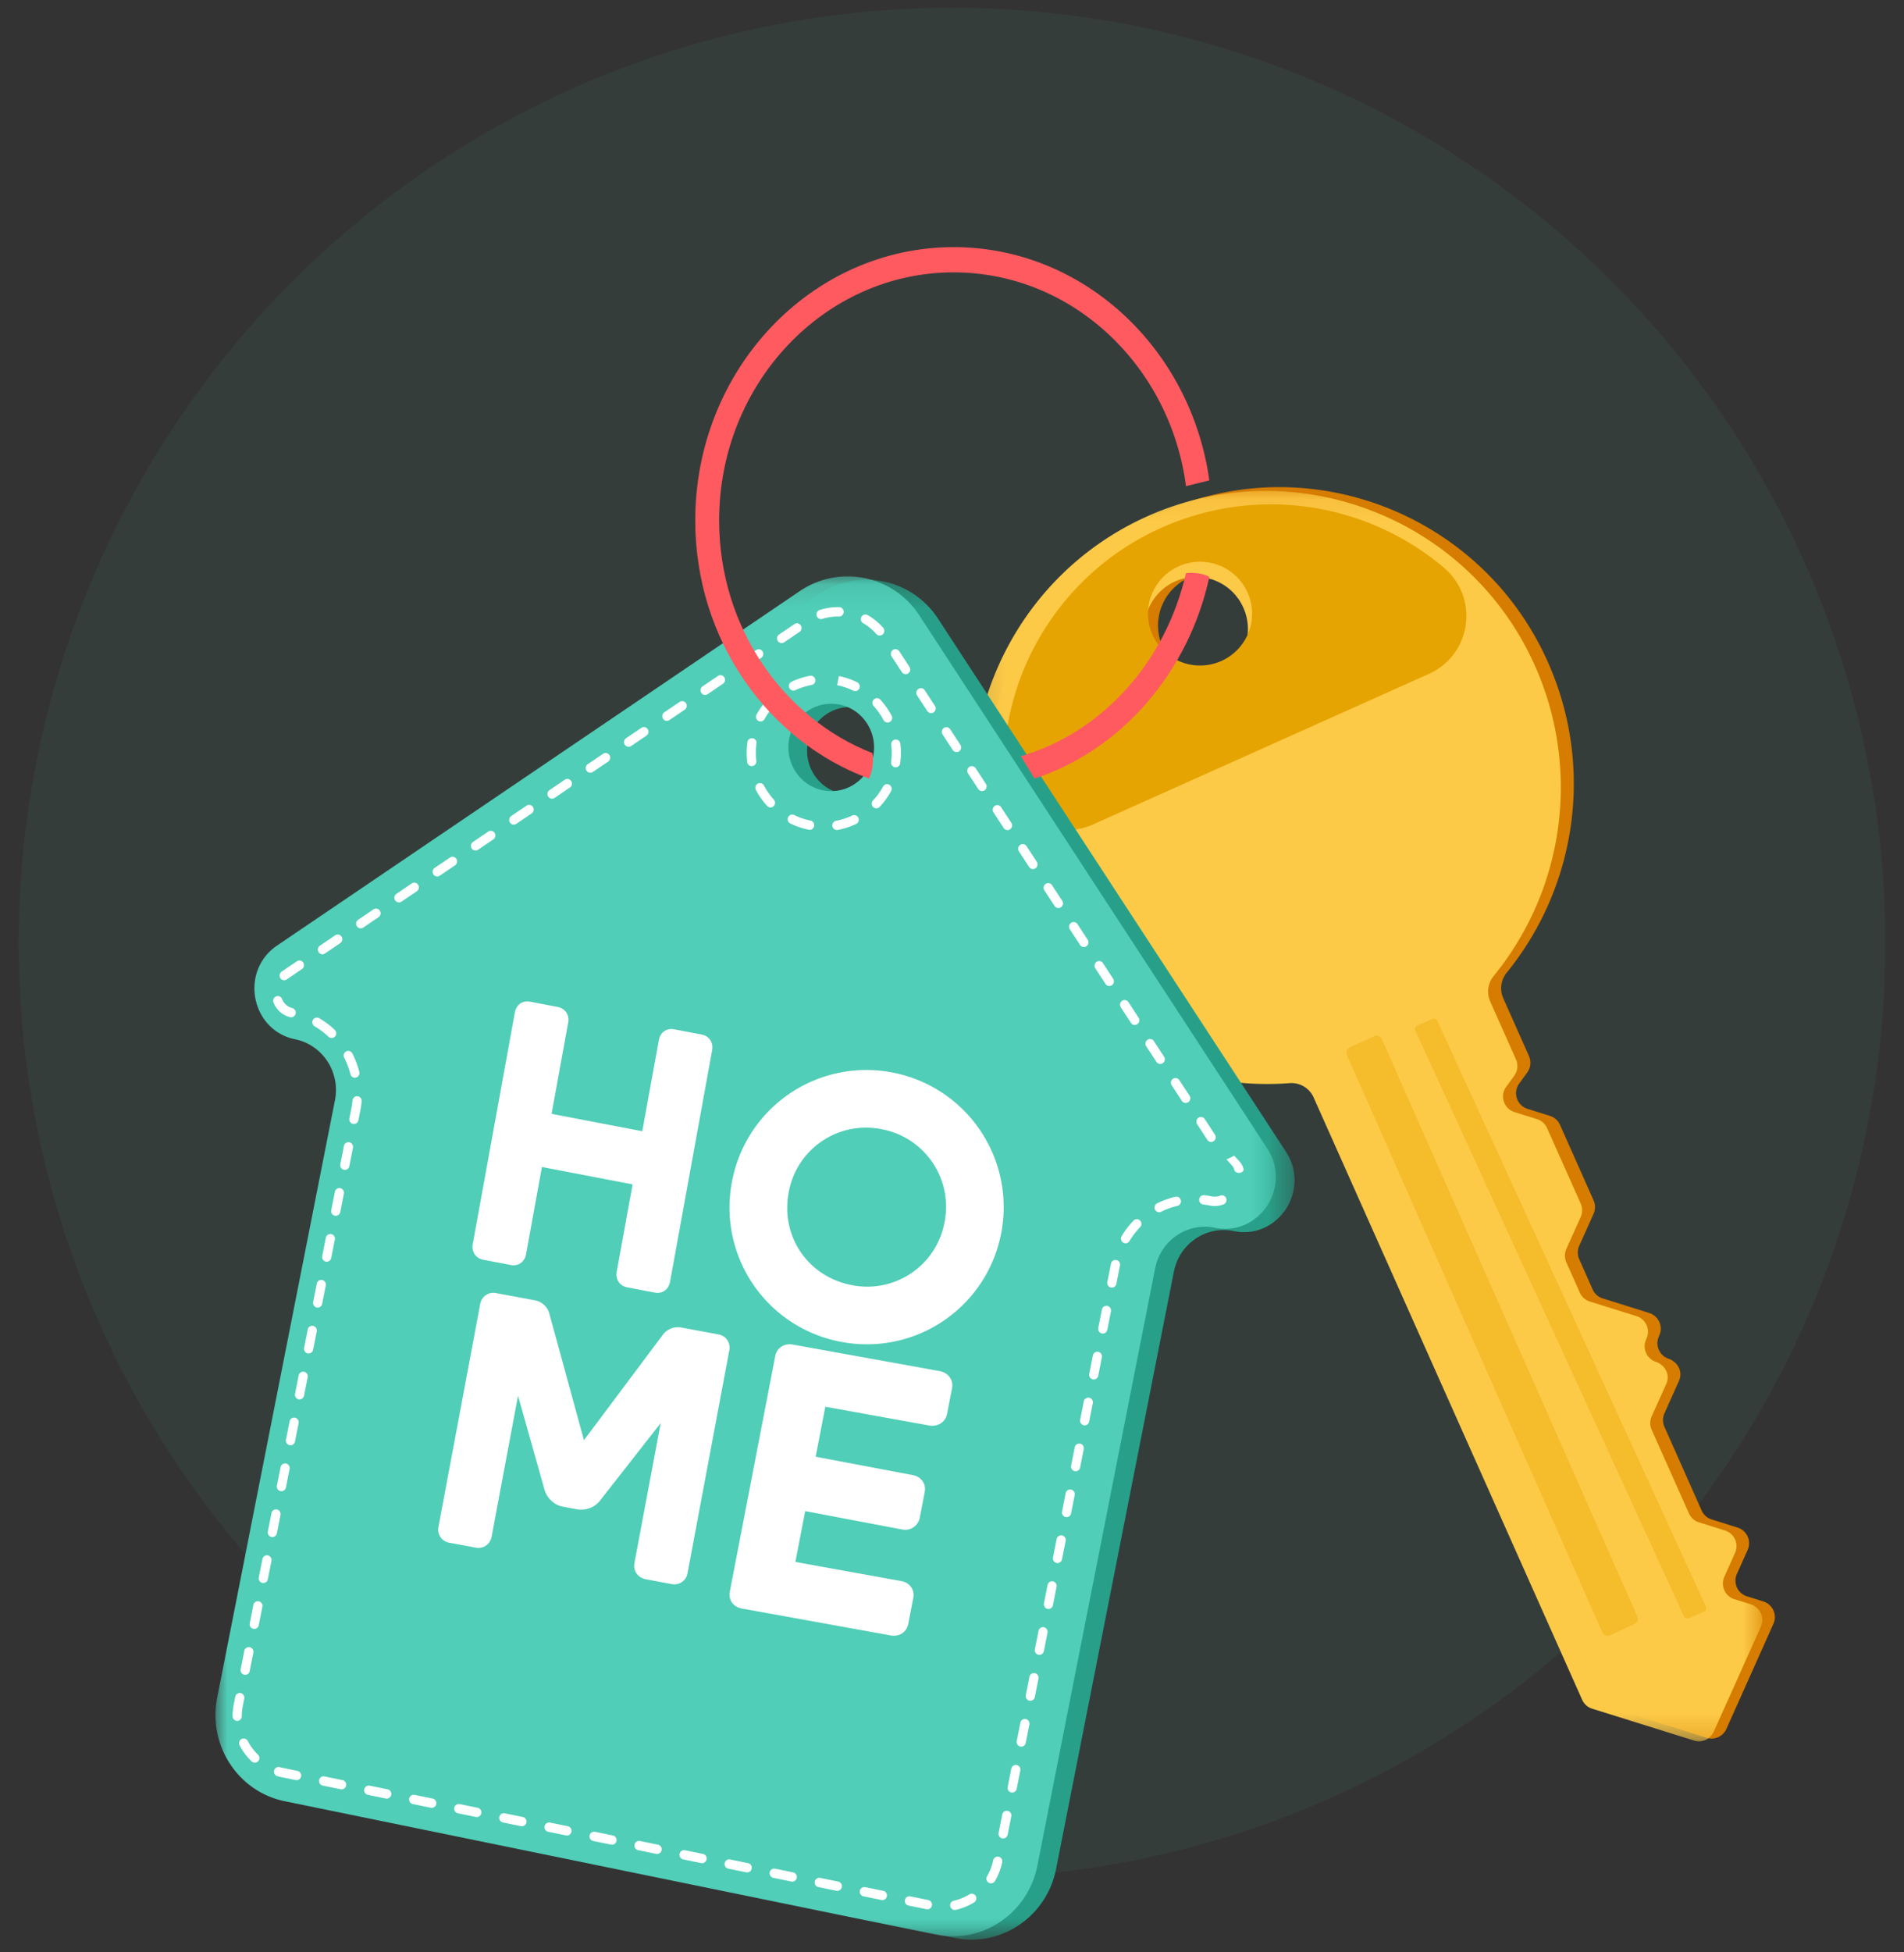
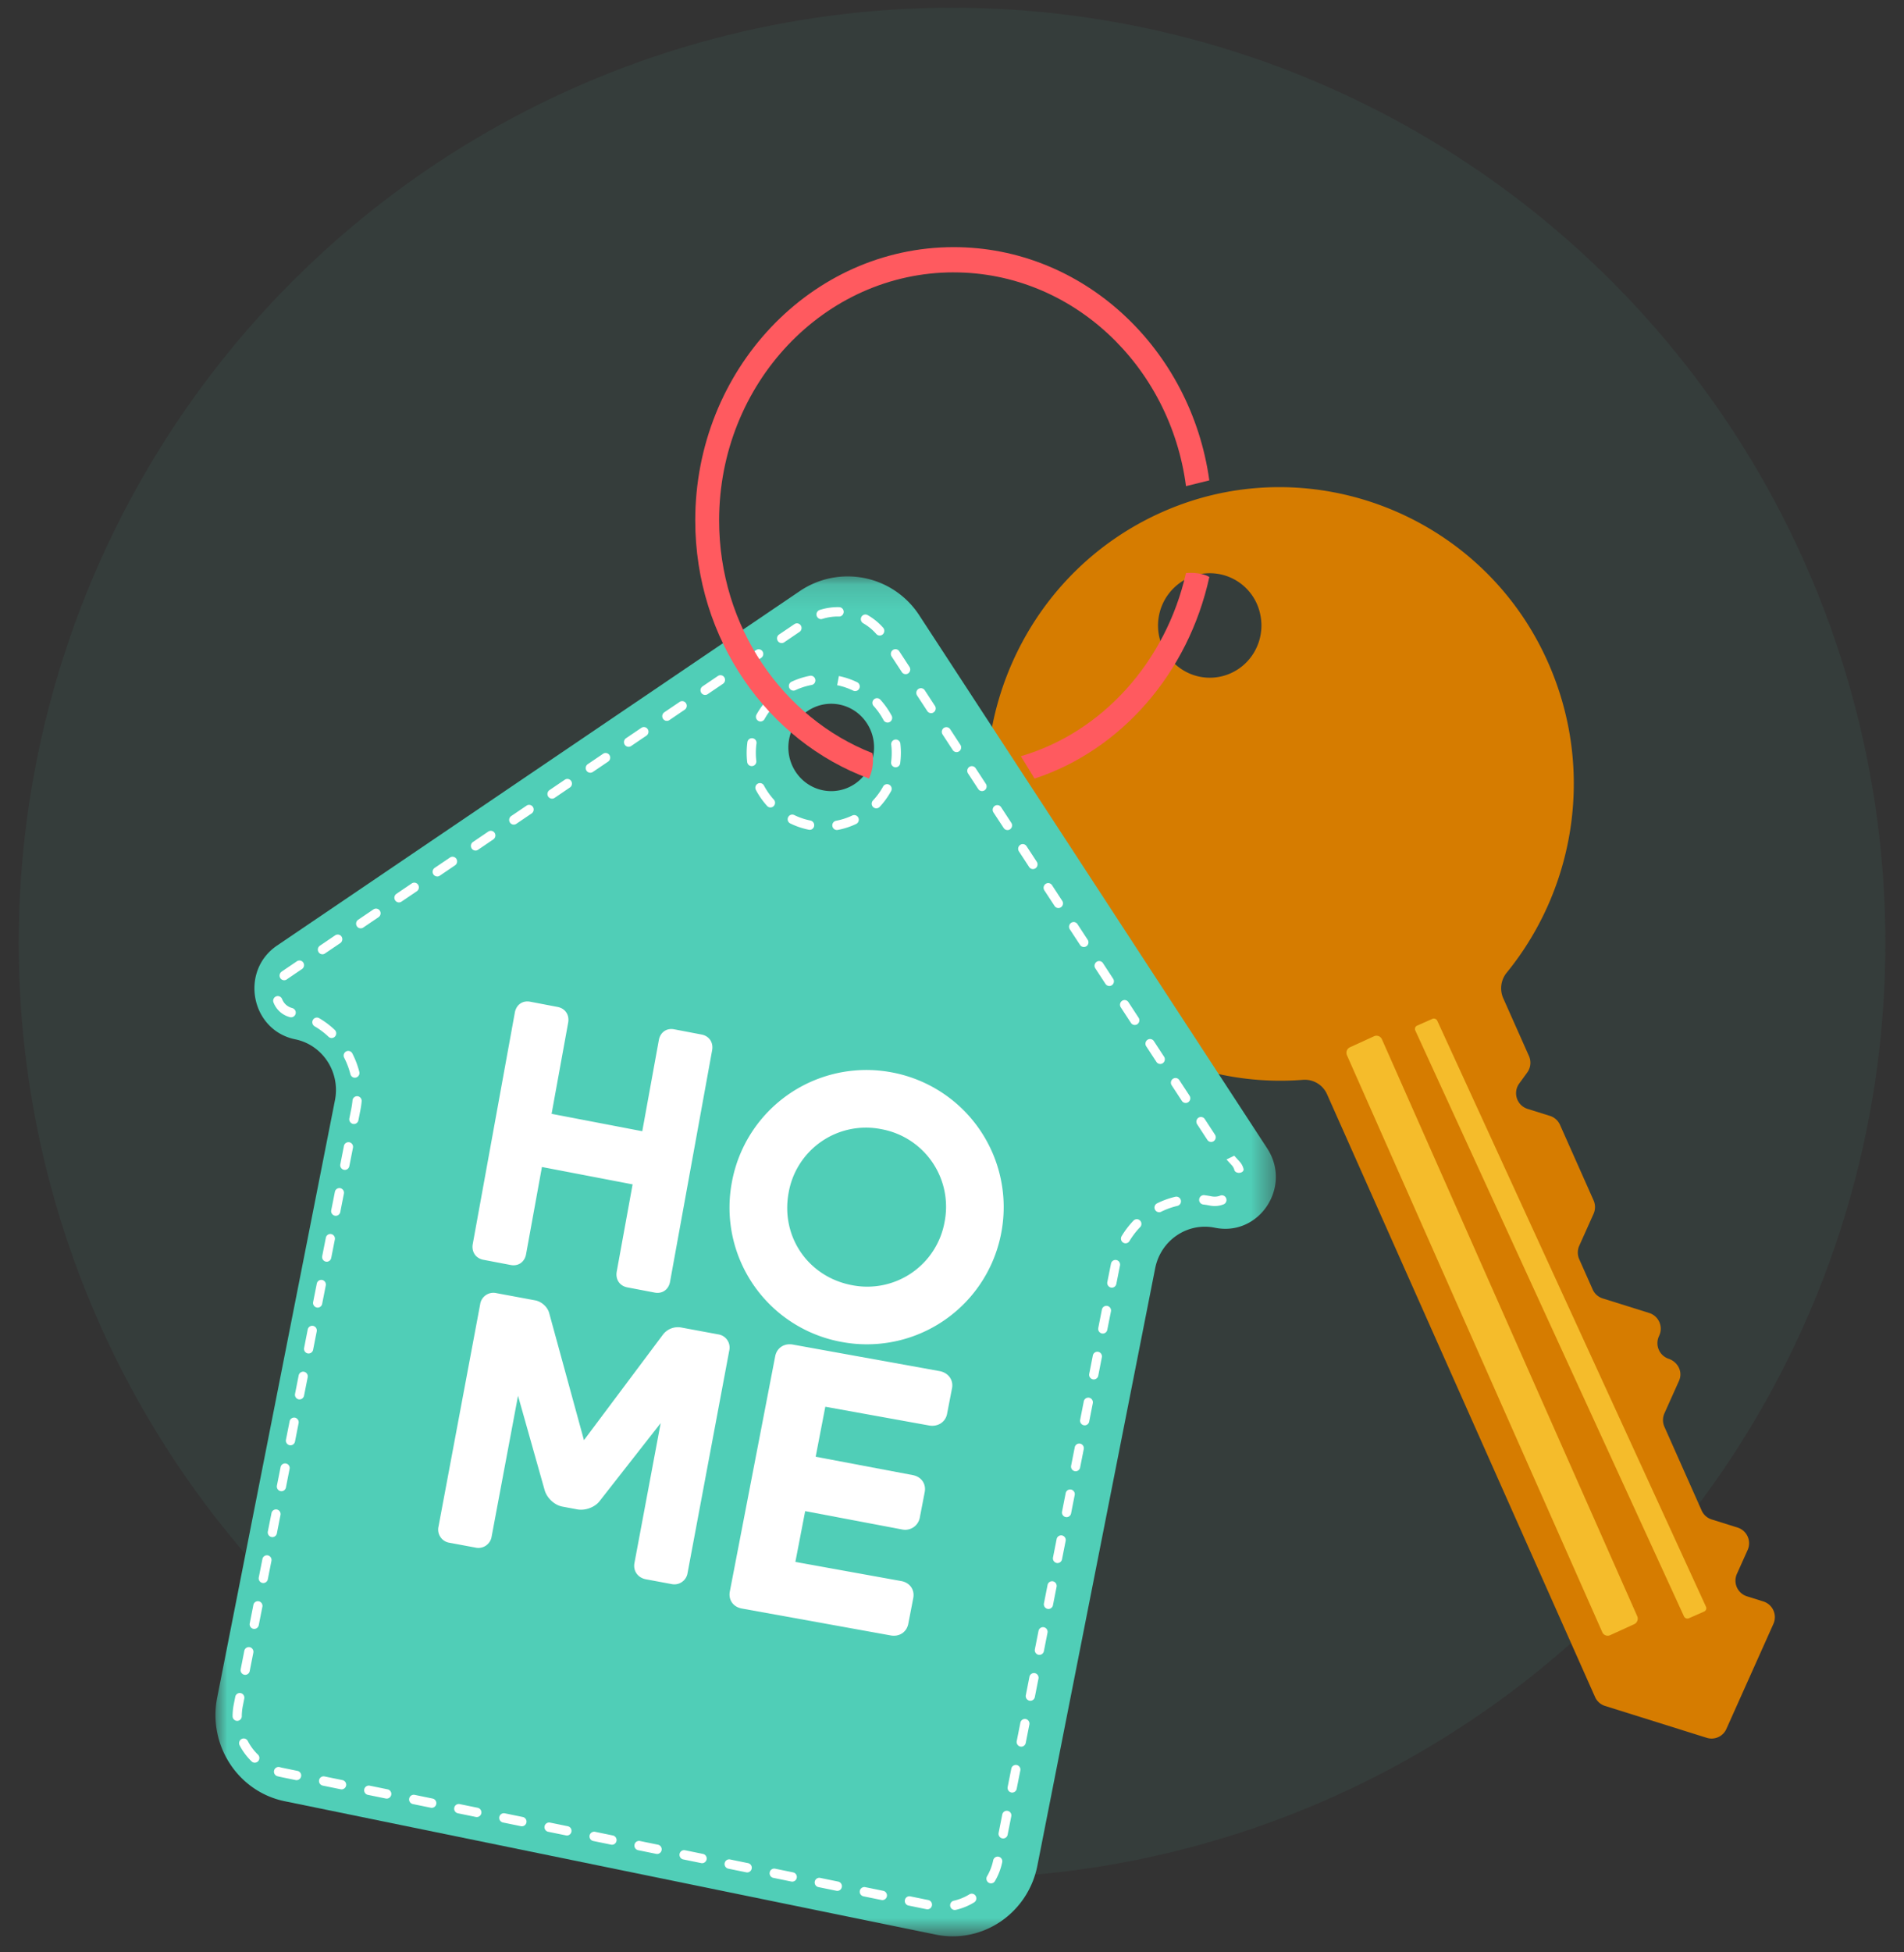
<svg xmlns="http://www.w3.org/2000/svg" width="80" height="82" viewBox="0 0 80 82" class="c-icon__svg">
  <rect x="0" y="0" width="80" height="82" fill="#333333" stroke="none" />
  <g fill="none" fill-rule="evenodd">
    <ellipse fill="#50CEB7" fill-rule="nonzero" opacity=".064" cx="40.002" cy="39.608" rx="39.216" ry="39.283" />
    <path d="M49.94 24.269a2.161 2.161 0 013.016 1.56c.026.125.04.25.045.376v.015c.019.855-.46 1.679-1.28 2.052a2.147 2.147 0 01-2.28-.32 2.16 2.16 0 01-.237-.227 2.204 2.204 0 01.736-3.456m24.153 42.993l-.693-.217a.69.69 0 01-.42-.943l.45-1.002a.69.69 0 00-.42-.941l-1.093-.343a.685.685 0 01-.42-.376l-1.563-3.513a.697.697 0 010-.567l.613-1.367c.17-.38-.05-.794-.441-.926a.692.692 0 01-.406-.937l.018-.04a.692.692 0 00-.419-.943l-1.96-.614a.682.682 0 01-.42-.375l-.564-1.269a.697.697 0 010-.567l.601-1.34a.694.694 0 00.001-.567l-1.41-3.17a.682.682 0 00-.42-.376l-.947-.297a.691.691 0 01-.346-1.066l.335-.46a.695.695 0 00.074-.691l-1.08-2.426a1.035 1.035 0 01.141-1.073c3-3.68 3.785-8.962 1.493-13.558-2.864-5.745-9.705-8.349-15.607-5.944-6.533 2.662-9.51 10.248-6.65 16.681 2.193 4.93 7.163 7.713 12.204 7.318a1.02 1.02 0 011.013.603l11.261 25.317c.08.18.233.317.42.376l4.276 1.34a.68.68 0 00.823-.374l1.975-4.41a.69.69 0 00-.42-.943" fill="#D67C00" fill-rule="nonzero" />
    <g transform="translate(40.733 20.46)">
      <mask id="b-keychain-svg" fill="#fff">
-         <path d="M.13.158h33.183v52.517H.13z" />
-       </mask>
+         </mask>
      <path d="M10.418 7.963a2.168 2.168 0 01-2.876-1.1 2.2 2.2 0 011.092-2.9 2.168 2.168 0 012.875 1.101 2.2 2.2 0 01-1.091 2.899m13.1-.973c-2.87-5.74-9.724-8.342-15.636-5.94C1.336 3.71-1.647 11.292 1.22 17.72a12.345 12.345 0 0012.226 7.312 1.02 1.02 0 011.016.602L25.744 50.93c.08.18.234.317.42.375l4.285 1.34a.68.68 0 00.824-.374l1.98-4.408a.69.69 0 00-.42-.94l-.695-.218a.69.69 0 01-.42-.941l.45-1.002a.69.69 0 00-.42-.94l-1.096-.344a.684.684 0 01-.42-.375l-1.566-3.51a.695.695 0 010-.567l.614-1.366c.17-.38-.05-.793-.442-.925a.689.689 0 01-.407-.936l.018-.04a.689.689 0 00-.42-.941l-1.963-.614a.684.684 0 01-.42-.376l-.566-1.267a.694.694 0 010-.566l.603-1.34a.693.693 0 000-.566L24.27 26.92a.685.685 0 00-.42-.375l-.95-.297a.69.69 0 01-.346-1.066l.336-.459a.693.693 0 00.073-.69l-1.08-2.425a1.03 1.03 0 01.14-1.071A12.536 12.536 0 0023.518 6.99" fill="#FDCA47" fill-rule="nonzero" mask="url(#b-keychain-svg)" />
    </g>
    <path d="M68.665 68.215l-1.013.463a.248.248 0 01-.33-.128L56.595 44.321a.256.256 0 01.126-.336l1.012-.462a.249.249 0 01.331.127l10.727 24.23a.255.255 0 01-.126.335M71.6 67.686l-.637.28a.158.158 0 01-.207-.077l-11.29-24.61a.153.153 0 01.08-.205l.636-.28a.16.16 0 01.208.077L71.68 67.483a.152.152 0 01-.08.203" fill="#F5BC2B" fill-rule="nonzero" />
-     <path d="M51.318 27.76a2.188 2.188 0 01-2.89-1.094 2.176 2.176 0 011.098-2.88 2.188 2.188 0 012.89 1.093 2.176 2.176 0 01-1.098 2.881m-2.522-5.593a11.193 11.193 0 00-6.623 9.967c-.044 1.957 1.975 3.292 3.765 2.489l14.1-6.32c1.79-.803 2.128-3.194.63-4.46a11.254 11.254 0 00-11.872-1.676" fill="#E6A402" fill-rule="nonzero" />
    <g transform="translate(9.773 24.06)">
      <mask id="d-keychain-svg" fill="#fff">
        <path d="M.066.286H44.62v57.118H.066z" />
      </mask>
-       <path d="M25.583 9.27c-.974-.2-1.606-1.167-1.41-2.16.196-.994 1.145-1.637 2.12-1.437.975.2 1.606 1.166 1.41 2.16-.195.993-1.145 1.636-2.12 1.436m18.673 15.04L29.646 1.936a3.586 3.586 0 00-5.028-1.03L2.657 15.79c-1.582 1.072-1.102 3.557.76 3.939 1.155.237 1.903 1.382 1.671 2.558L.138 47.38c-.395 2 .877 3.949 2.841 4.35l27.35 5.602c1.964.402 3.877-.894 4.27-2.895l4.951-25.091c.233-1.177 1.356-1.939 2.51-1.702 1.864.381 3.249-1.722 2.196-3.333" fill="#28A089" fill-rule="nonzero" mask="url(#d-keychain-svg)" />
    </g>
    <g transform="translate(9.053 24.06)">
      <mask id="f-keychain-svg" fill="#fff">
        <path d="M0 .147h44.554v57.12H0z" />
      </mask>
      <path d="M25.517 9.131c-.974-.2-1.606-1.167-1.41-2.16.196-.993 1.145-1.636 2.12-1.437.975.2 1.606 1.167 1.41 2.16-.195.993-1.145 1.637-2.12 1.437m18.673 15.04L29.58 1.796a3.586 3.586 0 00-5.028-1.03L2.59 15.652c-1.582 1.072-1.102 3.557.76 3.939 1.155.236 1.903 1.381 1.671 2.558L.072 47.24c-.395 2.002.877 3.95 2.84 4.352l27.352 5.601c1.963.402 3.875-.894 4.27-2.895l4.95-25.092c.233-1.176 1.356-1.938 2.51-1.701 1.863.38 3.249-1.722 2.196-3.334" fill="#50CEB7" fill-rule="nonzero" mask="url(#f-keychain-svg)" />
    </g>
    <path d="M52.057 49.26c-.095 0-.177-.05-.193-.12a.456.456 0 00-.114-.205l-.217-.237.325-.158.217.237a.696.696 0 01.175.32c.017.077-.056.15-.162.161a.242.242 0 01-.03.002M34.494 26.004a.198.198 0 01-.058-.384 2.51 2.51 0 01.765-.12l.06.001a.195.195 0 01.188.201c-.003.11-.096.199-.198.192h-.05c-.22 0-.439.034-.649.1a.197.197 0 01-.058.01m2.469.688a.192.192 0 01-.144-.065 2.15 2.15 0 00-.55-.45.2.2 0 01-.075-.268.192.192 0 01.263-.075c.244.14.463.318.65.53a.2.2 0 01-.015.278.192.192 0 01-.13.05m-4.12.317a.192.192 0 01-.16-.088.199.199 0 01.053-.273l.644-.435a.19.19 0 01.267.055c.06.09.035.212-.054.272l-.642.436a.191.191 0 01-.107.033m-1.608 1.09a.192.192 0 01-.161-.089.199.199 0 01.053-.272l.644-.436a.191.191 0 01.267.055.199.199 0 01-.054.273l-.643.436a.194.194 0 01-.106.032m6.817.217a.192.192 0 01-.16-.088l-.429-.655a.2.2 0 01.054-.273.191.191 0 01.268.055l.428.655a.2.2 0 01-.054.273.188.188 0 01-.107.033m-8.425.872a.192.192 0 01-.161-.087.198.198 0 01.054-.273l.643-.435a.19.19 0 01.268.054.199.199 0 01-.054.273l-.643.436a.19.19 0 01-.107.032m9.495.765a.192.192 0 01-.161-.088l-.428-.655a.199.199 0 01.054-.273.192.192 0 01.268.055l.428.655a.2.2 0 01-.054.273.188.188 0 01-.107.033m-11.103.325a.192.192 0 01-.161-.088.2.2 0 01.054-.273l.643-.435a.191.191 0 01.268.054.199.199 0 01-.054.273l-.643.436a.19.19 0 01-.107.033m-1.608 1.089a.193.193 0 01-.161-.088.2.2 0 01.054-.273l.643-.435a.19.19 0 01.268.055.199.199 0 01-.054.272l-.643.436a.189.189 0 01-.107.033m13.78.223a.192.192 0 01-.16-.088l-.428-.655a.2.2 0 01.054-.273.192.192 0 01.268.056l.427.654c.06.09.035.213-.054.273a.187.187 0 01-.106.033m-15.39.866a.192.192 0 01-.16-.088.2.2 0 01.054-.272l.643-.436a.191.191 0 01.268.055.2.2 0 01-.054.273l-.643.435a.192.192 0 01-.107.033m16.458.771a.19.19 0 01-.16-.088l-.428-.654a.2.2 0 01.053-.273.192.192 0 01.268.055l.428.654a.2.2 0 01-.054.274.195.195 0 01-.107.032m-18.066.318a.194.194 0 01-.161-.087.199.199 0 01.054-.273l.643-.436a.19.19 0 01.268.055c.059.09.034.213-.054.272l-.643.437a.19.19 0 01-.107.032m-1.608 1.09a.193.193 0 01-.161-.088.2.2 0 01.054-.273l.643-.435a.19.19 0 01.268.054c.059.09.034.213-.054.273l-.643.436a.189.189 0 01-.107.032m20.744.23a.191.191 0 01-.16-.088l-.43-.654a.2.2 0 01.055-.273.191.191 0 01.268.055l.428.655a.199.199 0 01-.054.273.19.19 0 01-.107.033m-22.352.859a.194.194 0 01-.161-.088.199.199 0 01.054-.272l.643-.436a.191.191 0 01.268.054.2.2 0 01-.054.273l-.643.436a.187.187 0 01-.107.033m23.422.778a.191.191 0 01-.161-.088l-.428-.655a.2.2 0 01.054-.273.19.19 0 01.267.055l.429.655a.199.199 0 01-.054.273.192.192 0 01-.107.033m-25.03.31a.193.193 0 01-.161-.087.2.2 0 01.054-.273l.643-.435a.192.192 0 01.268.055.2.2 0 01-.054.272l-.643.436a.189.189 0 01-.107.033m-1.608 1.09a.193.193 0 01-.16-.089.199.199 0 01.053-.272l.643-.436a.191.191 0 01.268.054.2.2 0 01-.054.274l-.643.435a.185.185 0 01-.107.033m27.708.237a.192.192 0 01-.161-.088l-.429-.654a.2.2 0 01.055-.274.191.191 0 01.267.056l.428.655c.06.09.035.212-.054.272a.19.19 0 01-.106.033m-29.316.852a.191.191 0 01-.16-.087.2.2 0 01.053-.273l.643-.435a.191.191 0 01.268.054c.06.09.035.212-.054.273l-.643.436a.187.187 0 01-.107.032m30.385.785a.191.191 0 01-.16-.088l-.429-.654a.199.199 0 01.054-.273.19.19 0 01.268.055l.428.655c.06.09.035.212-.054.272a.193.193 0 01-.107.033m-31.993.305a.192.192 0 01-.16-.088.199.199 0 01.053-.272l.643-.436a.191.191 0 01.268.054.2.2 0 01-.054.273l-.643.435a.185.185 0 01-.107.034m-1.606 1.09a.193.193 0 01-.155-.077.2.2 0 01.038-.276 1.34 1.34 0 01.059-.043l.593-.401a.191.191 0 01.267.055c.06.09.035.212-.054.272l-.593.402a.975.975 0 00-.039.028.19.19 0 01-.116.04m34.669.242a.191.191 0 01-.16-.087l-.429-.655a.2.2 0 01.054-.273.191.191 0 01.268.055l.428.655a.199.199 0 01-.055.273.188.188 0 01-.106.032m-34.378 1.315a.19.19 0 01-.051-.007 1.012 1.012 0 01-.688-.613.197.197 0 01.105-.257.192.192 0 01.252.106c.08.198.226.328.432.384a.197.197 0 01-.05.387m35.448.322a.19.19 0 01-.161-.087l-.428-.655a.2.2 0 01.054-.272.19.19 0 01.267.054l.428.655a.2.2 0 01-.054.273.19.19 0 01-.106.032m-33.745.548a.191.191 0 01-.132-.053 3.18 3.18 0 00-.584-.439.2.2 0 01-.072-.268.192.192 0 01.264-.073c.235.137.456.303.655.492a.2.2 0 01.01.278.191.191 0 01-.141.063m34.814 1.09a.192.192 0 01-.16-.088l-.429-.655a.199.199 0 01.054-.272.191.191 0 01.268.055l.428.654a.199.199 0 01-.054.273.185.185 0 01-.107.033m-33.84.577a.194.194 0 01-.186-.148 3.302 3.302 0 00-.261-.69.198.198 0 01.082-.266.192.192 0 01.26.084c.126.246.225.506.293.774a.197.197 0 01-.187.246m34.91 1.06a.192.192 0 01-.162-.087l-.428-.655a.199.199 0 01.054-.273.19.19 0 01.267.055l.429.655a.199.199 0 01-.054.273.19.19 0 01-.107.032m-34.95.884a.197.197 0 01-.19-.235l.082-.41c.022-.113.039-.23.05-.344a.194.194 0 01.21-.178c.105.01.184.106.174.214-.011.128-.03.258-.056.386l-.08.41a.194.194 0 01-.19.157m36.02.753a.191.191 0 01-.161-.087l-.428-.655a.199.199 0 01.054-.273.191.191 0 01.267.055l.428.655a.199.199 0 01-.053.272.188.188 0 01-.107.033m-36.4 1.175a.197.197 0 01-.19-.235l.152-.772a.194.194 0 01.228-.154.196.196 0 01.151.232l-.152.771a.194.194 0 01-.19.158m36.552 1.517c-.075 0-.152-.008-.23-.024a3.338 3.338 0 00-.254-.04.196.196 0 01-.17-.22.195.195 0 01.216-.172c.094.012.189.027.283.046.14.029.268.02.383-.027.1-.04.212.01.251.111.04.1-.009.215-.108.256a.997.997 0 01-.37.07m-2.34.26a.194.194 0 01-.173-.11.198.198 0 01.089-.263c.244-.121.503-.215.767-.276a.194.194 0 01.232.147.197.197 0 01-.145.236 3.164 3.164 0 00-.685.247.183.183 0 01-.085.02m-34.593.15a.197.197 0 01-.19-.236l.153-.771a.194.194 0 01.228-.154.197.197 0 01.15.232l-.151.77a.195.195 0 01-.19.159m33.183 1.155a.19.19 0 01-.1-.03.199.199 0 01-.064-.27c.141-.236.31-.456.5-.654a.191.191 0 01.274-.002c.076.076.077.2.002.278-.17.176-.32.373-.447.583a.191.191 0 01-.165.095m-33.563.773a.196.196 0 01-.19-.236l.153-.771a.193.193 0 01.227-.154.196.196 0 01.151.232l-.152.77a.194.194 0 01-.189.159m32.988 1.09a.198.198 0 01-.19-.235l.155-.777a.193.193 0 01.23-.148c.105.024.17.13.146.236l-.152.766a.194.194 0 01-.189.158m-33.369.838a.197.197 0 01-.19-.235l.153-.772a.193.193 0 01.228-.154.197.197 0 01.15.232l-.152.77a.193.193 0 01-.189.159m32.989 1.09a.197.197 0 01-.19-.235l.152-.772a.194.194 0 01.228-.154.196.196 0 01.152.232l-.153.77a.194.194 0 01-.19.159m-33.368.837c-.013 0-.026 0-.039-.003a.197.197 0 01-.15-.232l.151-.77a.193.193 0 01.228-.155.197.197 0 01.151.231l-.152.772a.194.194 0 01-.19.157m32.99 1.09a.197.197 0 01-.19-.235l.152-.771a.194.194 0 01.228-.154.197.197 0 01.15.231l-.151.772a.195.195 0 01-.19.157m-33.369.838a.234.234 0 01-.038-.003.197.197 0 01-.151-.232l.152-.772a.194.194 0 01.227-.154.197.197 0 01.152.232l-.153.772a.194.194 0 01-.189.157m32.989 1.09a.197.197 0 01-.19-.235l.152-.771a.193.193 0 01.228-.154.196.196 0 01.151.231l-.152.772a.194.194 0 01-.19.157m-33.369.838a.196.196 0 01-.19-.236l.153-.77a.193.193 0 01.228-.154.197.197 0 01.15.231l-.151.771a.194.194 0 01-.19.158m32.99 1.09a.197.197 0 01-.19-.236l.152-.77a.193.193 0 01.227-.154.197.197 0 01.152.231l-.153.771a.194.194 0 01-.189.159m-33.369.837a.197.197 0 01-.19-.236l.153-.77a.193.193 0 11.378.077l-.152.771a.194.194 0 01-.189.158m32.989 1.09a.196.196 0 01-.19-.235l.152-.771a.192.192 0 01.228-.154.197.197 0 01.151.231l-.152.772a.193.193 0 01-.19.157m-33.369.838a.197.197 0 01-.19-.236l.153-.77a.193.193 0 01.228-.154.196.196 0 01.15.231l-.151.771a.195.195 0 01-.19.158m32.99 1.09a.196.196 0 01-.19-.235l.152-.771a.193.193 0 01.227-.154.196.196 0 01.152.231l-.153.771a.194.194 0 01-.189.158m-33.37.838a.196.196 0 01-.19-.235l.153-.772a.193.193 0 01.228-.154.197.197 0 01.151.232l-.152.771a.194.194 0 01-.19.158m32.99 1.09a.197.197 0 01-.19-.235l.152-.771a.193.193 0 01.228-.155.197.197 0 01.151.232l-.152.771a.195.195 0 01-.19.158m-33.369.837c-.012 0-.025 0-.038-.003a.196.196 0 01-.151-.232l.152-.77a.193.193 0 01.228-.155.197.197 0 01.15.232l-.152.771a.194.194 0 01-.189.157m32.989 1.091a.196.196 0 01-.19-.235l.153-.772a.194.194 0 01.227-.154.197.197 0 01.151.232l-.152.771a.195.195 0 01-.19.158m-33.368.838a.196.196 0 01-.19-.235l.152-.772a.193.193 0 01.228-.154.197.197 0 01.151.232l-.152.771a.194.194 0 01-.19.158m32.99 1.09a.197.197 0 01-.19-.235l.152-.772a.194.194 0 01.227-.154.197.197 0 01.152.232l-.152.771a.194.194 0 01-.19.158m-33.325.844h-.001a.195.195 0 01-.192-.198c0-.168.017-.337.05-.502l.062-.313a.194.194 0 01.227-.154.197.197 0 01.152.231l-.062.314c-.028.14-.043.284-.043.426a.195.195 0 01-.193.196M42.91 73.36a.197.197 0 01-.19-.236l.153-.77a.193.193 0 01.227-.155.197.197 0 01.151.232l-.152.77a.194.194 0 01-.19.159m-32.204.673a.19.19 0 01-.133-.054 2.616 2.616 0 01-.503-.674.198.198 0 01.08-.266.192.192 0 01.262.082 2.2 2.2 0 00.427.573.2.2 0 01.007.278.191.191 0 01-.14.06m1.755.735a.206.206 0 01-.038-.004l-.598-.123a2.556 2.556 0 01-.171-.04.198.198 0 01-.135-.243.193.193 0 01.237-.137c.048.013.096.025.145.034l.598.123a.197.197 0 01-.038.39m1.894.387a.2.2 0 01-.038-.004l-.758-.155a.198.198 0 01-.151-.231.193.193 0 01.227-.154l.758.155a.197.197 0 01-.038.389m28.175.134a.196.196 0 01-.19-.236l.153-.77a.193.193 0 11.379.077l-.153.77a.194.194 0 01-.189.159m-26.282.253c-.013 0-.025 0-.038-.003l-.758-.155a.197.197 0 01.077-.386l.757.155a.197.197 0 01-.038.39m1.893.387a.234.234 0 01-.038-.004l-.757-.155a.197.197 0 01-.151-.232.193.193 0 01.227-.154l.757.156a.196.196 0 01.152.231.194.194 0 01-.19.158m1.894.387a.235.235 0 01-.038-.003l-.758-.155a.197.197 0 01-.151-.232.193.193 0 01.227-.154l.758.155a.197.197 0 01.151.232.194.194 0 01-.19.157m1.894.388a.23.23 0 01-.038-.004l-.757-.155a.197.197 0 01-.152-.231.194.194 0 01.228-.155l.757.155a.197.197 0 01-.038.39m1.894.388a.165.165 0 01-.039-.005l-.757-.154a.197.197 0 01.076-.386l.758.155a.197.197 0 01.15.232.194.194 0 01-.188.158m18.328.124a.196.196 0 01-.19-.235l.153-.772a.193.193 0 11.378.078l-.152.77a.194.194 0 01-.19.159m-16.434.263a.161.161 0 01-.038-.004l-.758-.155a.197.197 0 01.076-.386l.758.156a.197.197 0 01.151.23.195.195 0 01-.189.16m1.893.387a.16.16 0 01-.038-.005l-.757-.154a.196.196 0 01-.152-.232.193.193 0 01.228-.154l.757.155a.197.197 0 01-.038.39m1.894.387a.2.2 0 01-.039-.004l-.757-.155a.197.197 0 01-.151-.231.193.193 0 01.227-.154l.758.155a.196.196 0 01.15.231.194.194 0 01-.188.158m1.893.388a.205.205 0 01-.038-.004l-.758-.155a.197.197 0 01-.15-.232.193.193 0 01.227-.154l.757.155a.196.196 0 01.151.232.194.194 0 01-.189.158m1.894.387a.179.179 0 01-.039-.004l-.757-.155a.196.196 0 01-.151-.231.192.192 0 01.227-.154l.758.155a.196.196 0 01.15.232.194.194 0 01-.188.157m8.35.072a.186.186 0 01-.098-.028.198.198 0 01-.066-.27c.12-.206.207-.431.257-.668a.192.192 0 01.23-.152.197.197 0 01.148.234c-.059.279-.16.544-.304.788a.192.192 0 01-.166.096m-6.458.316a.2.2 0 01-.038-.004l-.758-.155a.197.197 0 01-.151-.232.193.193 0 01.228-.154l.757.155a.197.197 0 01.151.232.193.193 0 01-.189.158m1.893.387a.2.2 0 01-.038-.004l-.757-.155a.197.197 0 01-.152-.231.194.194 0 01.228-.154l.757.155a.197.197 0 01.152.231.194.194 0 01-.19.158m1.894.388a.2.2 0 01-.038-.004l-.758-.155a.197.197 0 01-.151-.232.193.193 0 01.227-.154l.758.155a.197.197 0 01.15.232.194.194 0 01-.188.158m1.148.027a.194.194 0 01-.189-.154.196.196 0 01.147-.235 2.14 2.14 0 00.656-.267.191.191 0 01.265.067.199.199 0 01-.065.27c-.24.148-.5.253-.772.315a.196.196 0 01-.042.004M33.34 29.006a.193.193 0 01-.176-.113.197.197 0 01.094-.26c.248-.116.508-.2.774-.25a.193.193 0 01.224.158.195.195 0 01-.154.228 2.805 2.805 0 00-.681.219.192.192 0 01-.082.018m2.593.02a.193.193 0 01-.084-.019 2.824 2.824 0 00-.673-.228l.073-.385-.04.192.04-.192c.269.055.526.142.767.26a.197.197 0 01.09.262.192.192 0 01-.173.11m-3.977 1.276a.189.189 0 01-.094-.025.197.197 0 01-.074-.267c.133-.24.296-.463.484-.662a.19.19 0 01.273-.005c.076.074.08.198.005.277-.165.175-.309.37-.426.582a.192.192 0 01-.168.1m5.338.045a.193.193 0 01-.17-.102 2.934 2.934 0 00-.415-.592.198.198 0 01.01-.277.19.19 0 01.273.012c.184.202.342.428.472.67a.197.197 0 01-.17.29m-5.707 1.829a.194.194 0 01-.192-.173 3.373 3.373 0 01.008-.825.193.193 0 11.382.053 2.901 2.901 0 00-.006.726.196.196 0 01-.192.219m6.047.05c-.008 0-.017 0-.026-.002a.196.196 0 01-.165-.22 2.92 2.92 0 00.005-.726.195.195 0 01.17-.218.195.195 0 01.214.171 3.44 3.44 0 01-.007.824.194.194 0 01-.19.17m-5.261 1.687a.192.192 0 01-.142-.064 3.3 3.3 0 01-.47-.67.197.197 0 01.078-.266.191.191 0 01.26.08c.114.213.254.413.416.591a.198.198 0 01-.012.277.19.19 0 01-.13.052m4.446.037a.19.19 0 01-.133-.054.198.198 0 01-.006-.277c.165-.177.308-.372.424-.584a.191.191 0 01.263-.075.197.197 0 01.074.266c-.132.24-.294.464-.482.664a.193.193 0 01-.14.06m-2.797.903a.17.17 0 01-.035-.004l-.015-.003a3.189 3.189 0 01-.767-.261.196.196 0 01-.09-.262.191.191 0 01.257-.091c.215.105.443.183.679.23a.2.2 0 01.156.231.19.19 0 01-.185.16m1.142.007a.193.193 0 01-.19-.16.196.196 0 01.155-.228 2.83 2.83 0 00.681-.221.192.192 0 01.256.095.197.197 0 01-.093.26c-.247.117-.507.201-.774.251a.196.196 0 01-.035.003" fill="#FFF" fill-rule="nonzero" />
    <path d="M40.071 11.44c4.973 0 9.095 3.912 9.761 8.978l.98-.242c-.772-5.534-5.293-9.796-10.74-9.796-5.988 0-10.86 5.15-10.86 11.478 0 5.012 3.057 9.28 7.301 10.841v.001c.008.002-.007-.004 0 0l.032-.081c.215-.525.11-.988.11-.988v.002-.001c-3.756-1.473-6.44-5.298-6.44-9.774 0-5.745 4.421-10.419 9.856-10.419M49.831 24.07v-.002c-.848 3.734-3.525 6.696-6.938 7.693l.576.94c3.635-1.195 6.46-4.428 7.344-8.468-.398-.234-.982-.163-.982-.163" fill="#FF5A5F" fill-rule="nonzero" />
    <path d="M19.864 52.247l1.768-9.721c.06-.328.325-.516.646-.454l1.152.22c.32.062.503.334.442.663l-.696 3.826 3.81.73.696-3.826c.06-.329.325-.516.644-.454l1.154.22c.32.062.501.334.441.662l-1.768 9.722c-.06.328-.326.515-.645.454l-1.153-.22c-.32-.062-.501-.335-.442-.663l.667-3.662-3.81-.73-.666 3.662c-.06.329-.326.516-.646.454l-1.152-.22c-.32-.062-.501-.335-.442-.663M39.69 51.311a3.309 3.309 0 00-2.665-3.887 3.297 3.297 0 00-3.888 2.664c-.346 1.854.827 3.546 2.665 3.89a3.3 3.3 0 003.888-2.667m-8.937-1.667a5.745 5.745 0 016.717-4.604 5.756 5.756 0 014.604 6.717 5.745 5.745 0 01-6.717 4.604 5.735 5.735 0 01-4.604-6.717M18.424 64.119l1.751-9.342a.562.562 0 01.682-.465l1.626.302c.272.05.526.279.593.538l1.46 5.335 3.328-4.445a.789.789 0 01.746-.289l1.564.29a.56.56 0 01.467.68l-1.751 9.341a.562.562 0 01-.681.465l-1.07-.199c-.335-.062-.544-.348-.482-.681l1.102-5.878-2.563 3.272c-.197.26-.604.413-.94.351l-.622-.116c-.335-.062-.644-.35-.747-.681l-1.121-3.974-1.109 5.911a.562.562 0 01-.68.465l-1.085-.202a.56.56 0 01-.468-.678M30.665 66.842l1.906-9.878c.068-.353.377-.557.741-.492l6.164 1.114c.363.065.593.367.525.72l-.208 1.076c-.068.352-.395.554-.758.488l-4.358-.787-.405 2.1 4.073.77c.364.066.576.365.508.718l-.204 1.058a.625.625 0 01-.745.509l-4.073-.771-.412 2.134 4.445.803c.364.065.576.364.508.717l-.208 1.075c-.068.353-.376.558-.741.492l-6.25-1.129c-.365-.065-.576-.364-.508-.717" fill="#FFF" fill-rule="nonzero" />
  </g>
</svg>